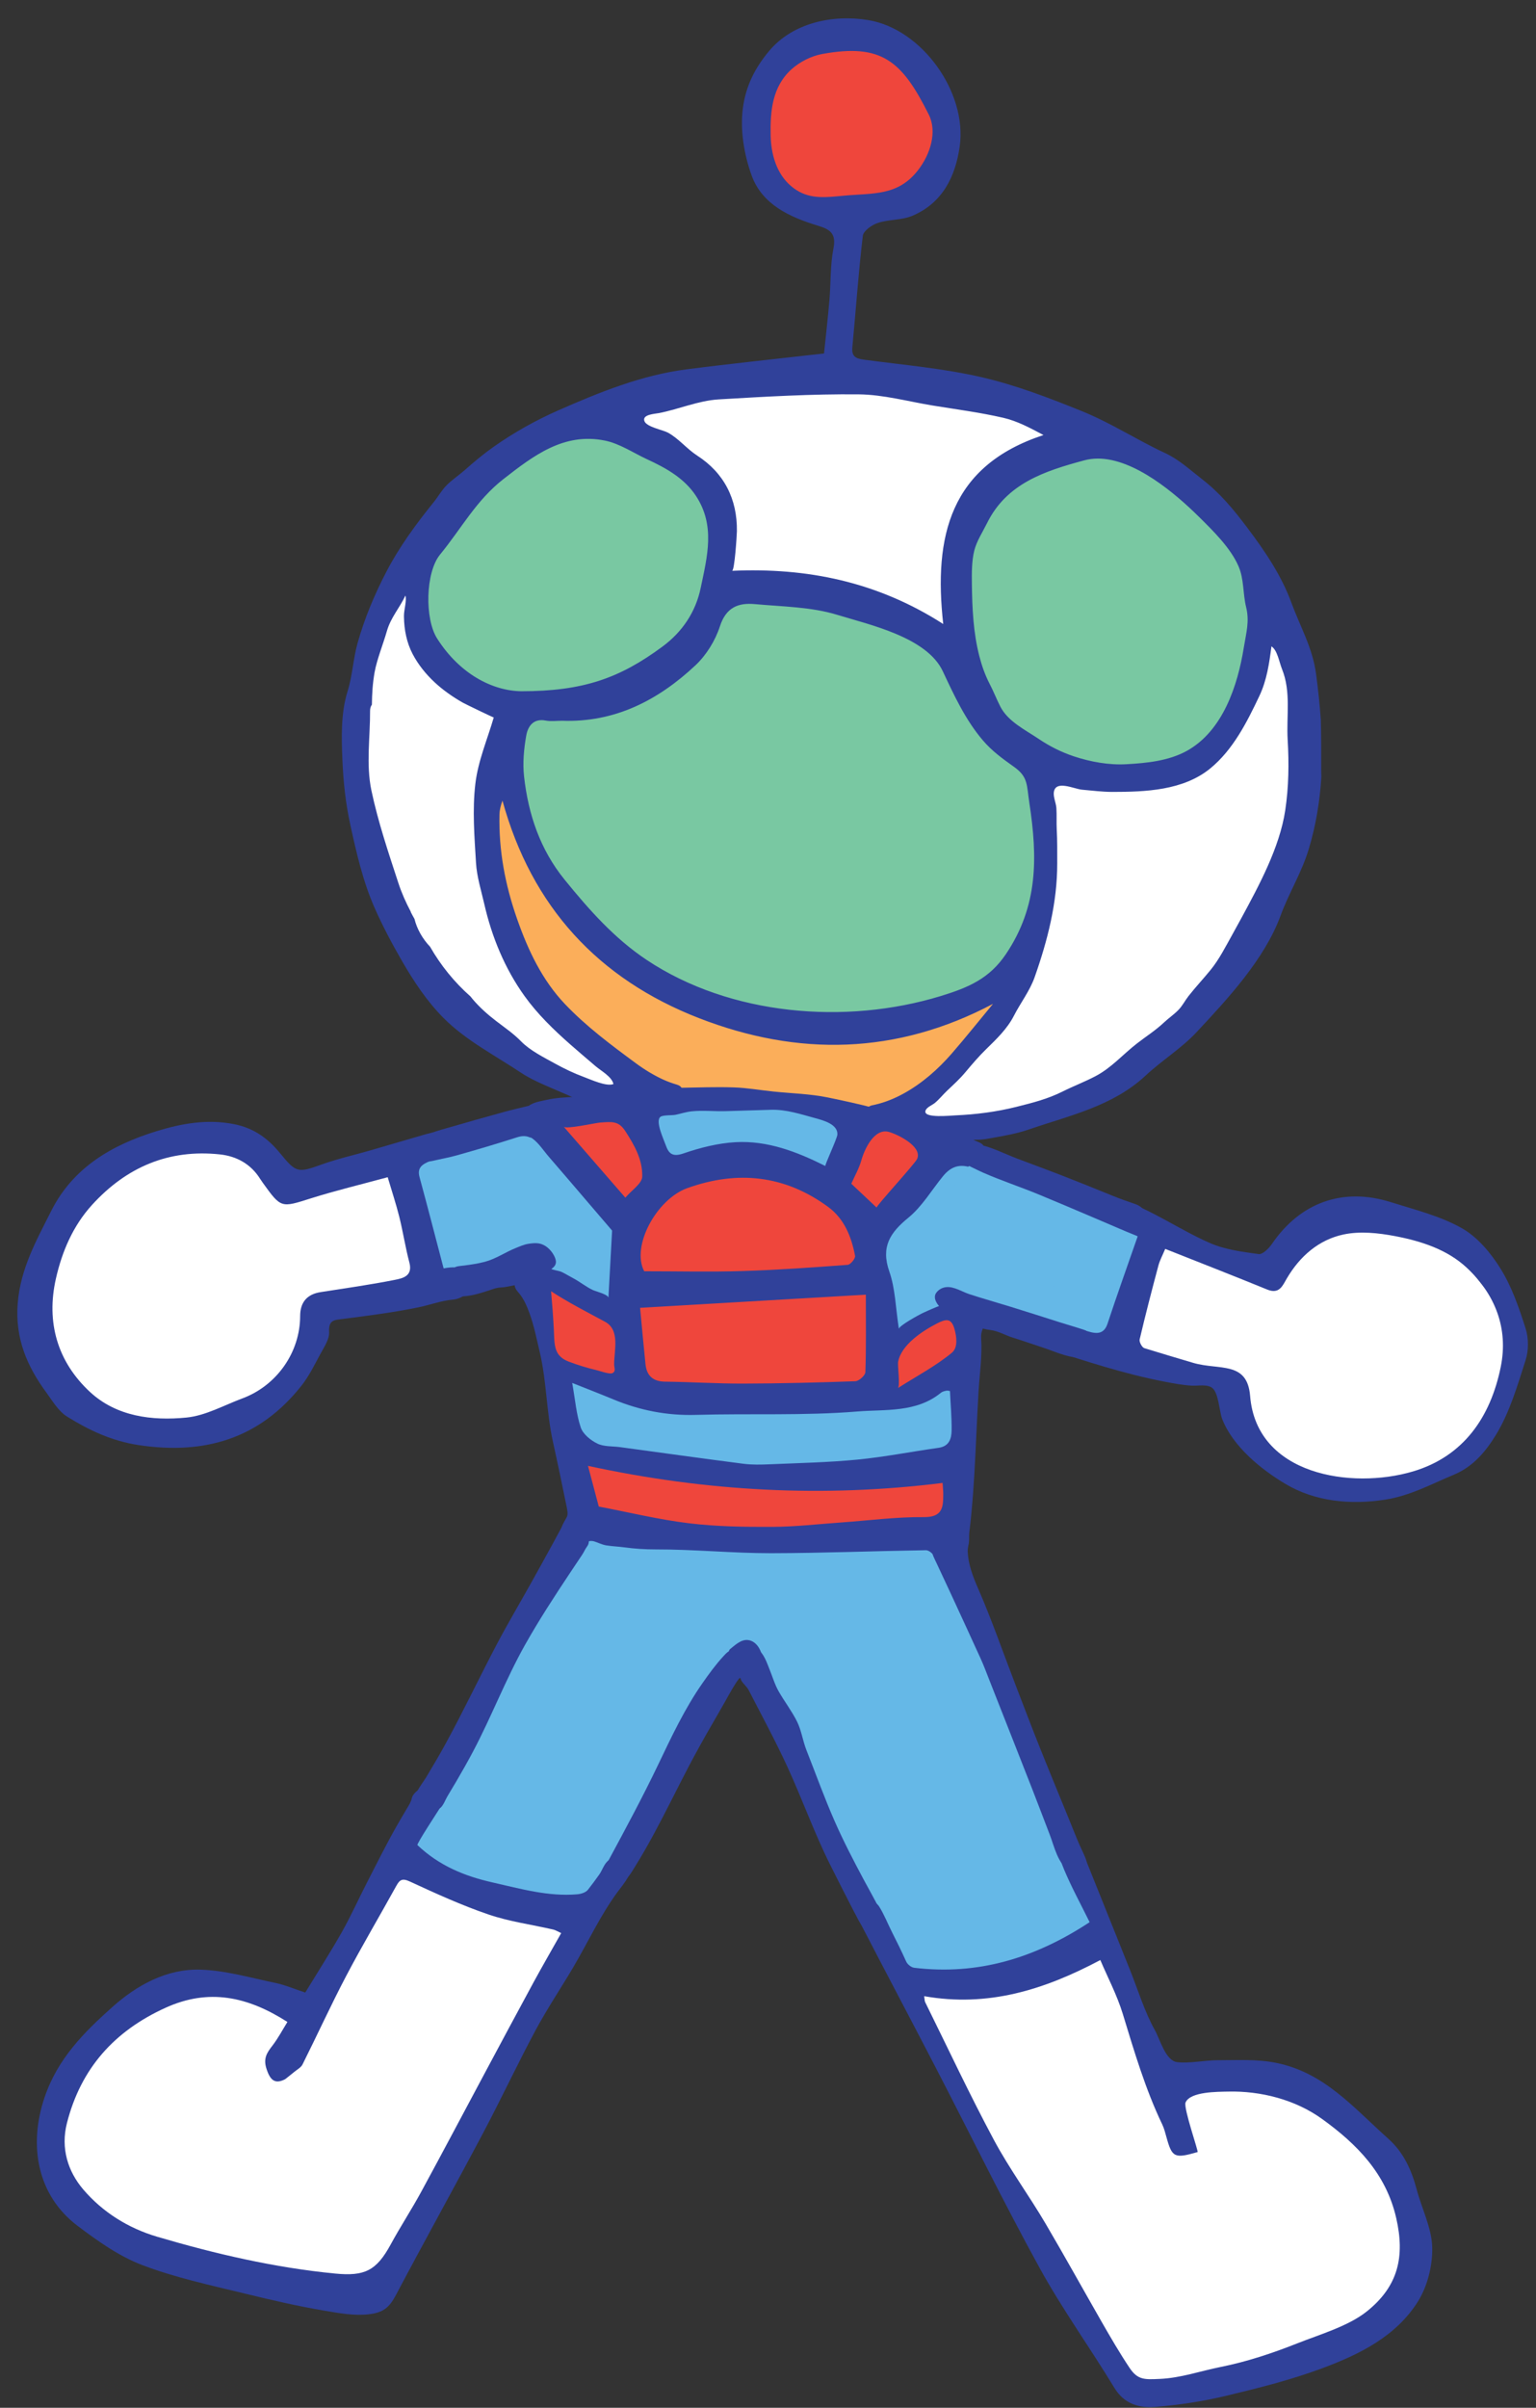
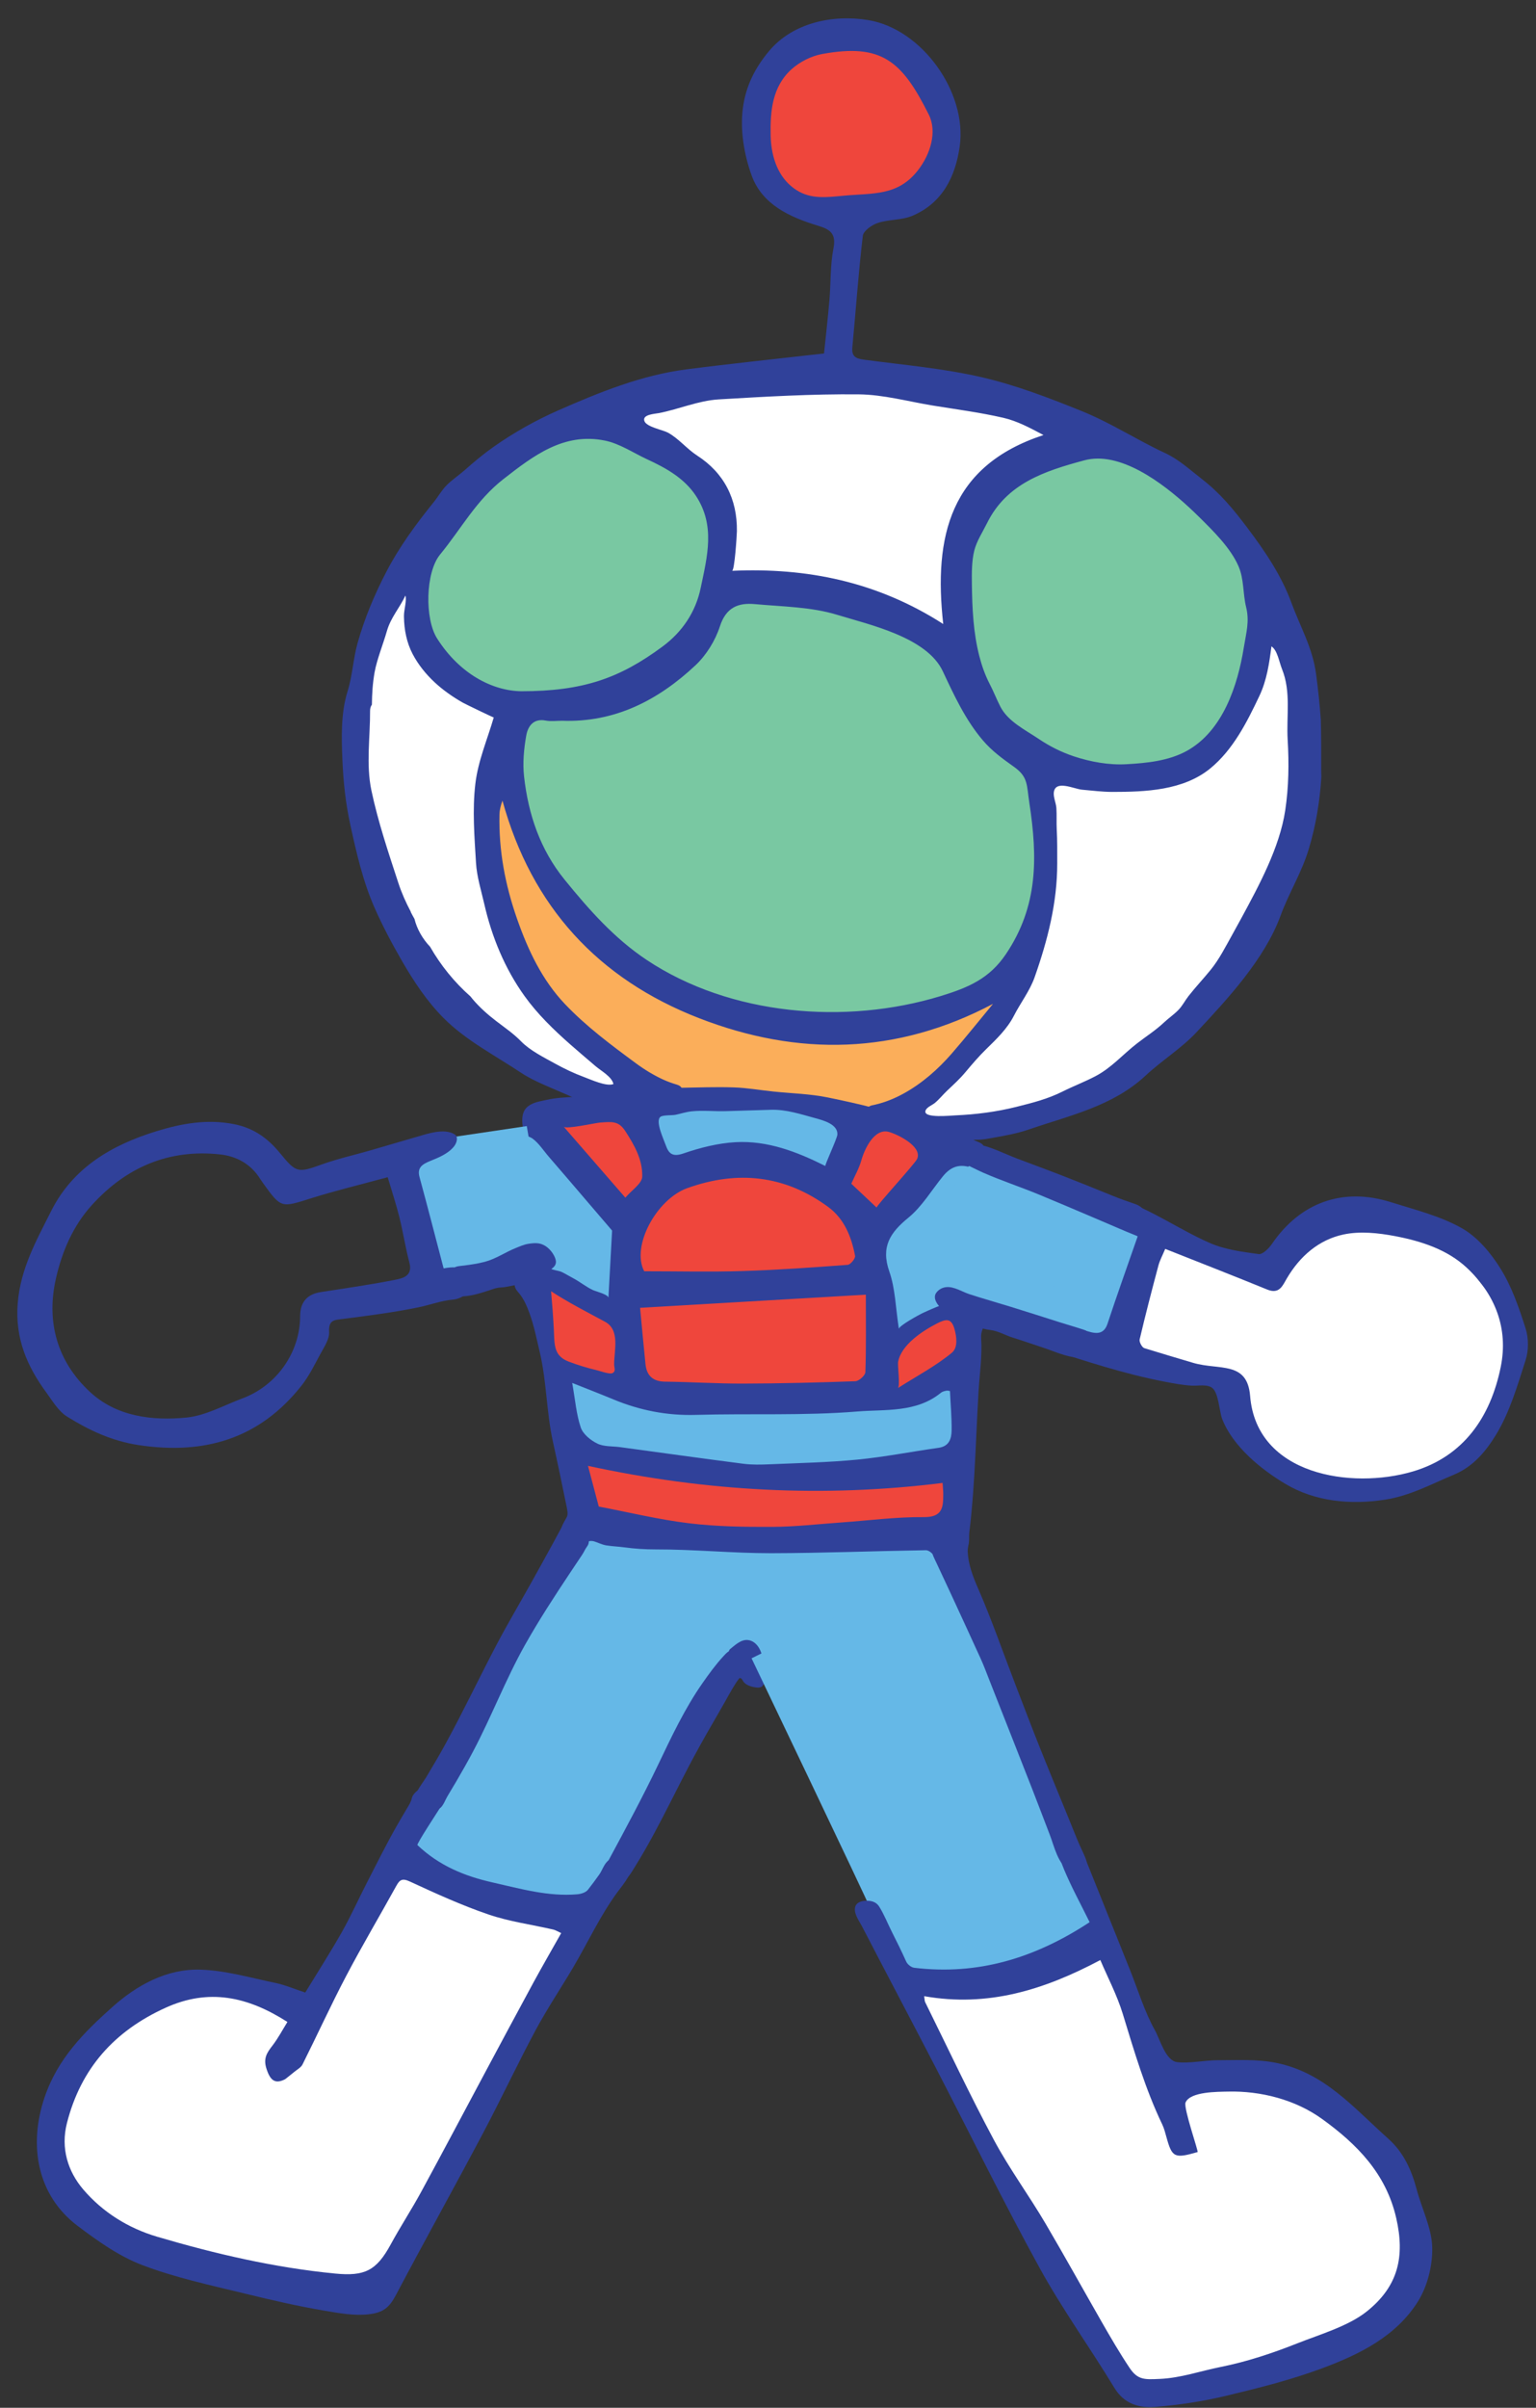
<svg xmlns="http://www.w3.org/2000/svg" version="1.1" width="120" height="188" viewBox="-1 -1 120 188">
  <rect x="-1" y="-1" width="120" height="188" fill="#333333" stroke="none" />
  <g id="space" transform="matrix(1, 0, 0, 1, -42, -4)">
    <g id="jez-f">
      <g id="jez-puppet-back">
        <g id="Group">
          <path id="Shape" fill="#FFFFFF" stroke="none" stroke-width="1" d="M 45.349 86.520 L 38.766 85.917 L 32.387 84.787 L 23.072 84.787 L 18.730 83.915 L 14.725 81.575 L 7.474 74.459 L 5.334 71.553 L 1.803 60.830 L 1.803 52.813 L 3.907 45.798 L 8.216 39.685 L 13.422 34.574 L 19.850 31.367 L 29.833 28.862 L 41.069 28.862 L 48.391 29.463 L 57.897 32.244 L 66.412 36.678 L 71.020 41.689 L 74.225 48.404 L 75.828 54.517 L 75.327 63.335 L 72.021 71.252 L 68.015 77.366 L 61.116 82.977 L 53.991 86.520 L 47.667 86.956 L 45.349 86.520 " transform="matrix(1, 0, 0, 1, 67.2, 4)" />
          <path id="Shape" fill="#FBAE5A" stroke="none" stroke-width="1" d="M 45.151 85.377 L 41.695 86.630 L 34.107 84.781 L 26.569 84.855 L 17.580 78.242 C 17.580 78.242 12.493 71.854 12.970 71.403 C 13.448 70.952 11.720 59.828 11.945 59.678 C 12.170 59.527 20.735 58.625 21.261 58.701 C 21.787 58.776 49.959 60.580 49.959 60.580 L 55.218 64.713 L 52.642 76.363 L 49.057 82.000 L 45.151 85.377 Z " transform="matrix(1, 0, 0, 1, 67.2, 4)" />
          <path id="Shape" fill="#79C8A2" stroke="none" stroke-width="1" d="M 28.172 35.476 L 21.186 32.244 L 16.603 32.244 C 16.603 32.244 9.541 38.783 9.316 38.858 C 9.090 38.933 6.098 45.021 6.098 45.021 C 6.098 45.021 6.912 49.005 6.912 49.230 C 6.912 49.456 13.955 54.191 13.955 54.191 L 13.523 59.152 L 17.191 68.471 L 26.219 76.514 L 39.516 79.595 L 49.057 77.340 L 54.842 72.663 L 55.218 59.678 L 63.411 59.377 L 69.642 55.920 L 72.872 47.652 L 71.520 41.865 L 64.458 35.326 L 58.598 33.447 L 53.415 35.701 L 50.259 38.482 L 48.757 41.338 L 48.269 44.298 L 48.269 46.299 L 48.269 47.877 L 48.269 49.756 L 46.128 48.103 L 41.470 45.998 L 37.263 44.946 L 33.206 44.721 L 29.675 44.645 C 29.675 44.645 30.652 41.038 30.652 40.812 C 30.652 40.587 28.172 35.476 28.172 35.476 Z " transform="matrix(1, 0, 0, 1, 67.2, 4)" />
          <path id="Shape" fill="#EF463C" stroke="none" stroke-width="1" d="M 45.001 3.833 L 39.485 1.729 L 35.535 2.781 C 35.535 2.781 33.131 6.764 33.206 7.215 C 33.281 7.666 34.258 13.379 34.258 13.379 L 37.488 15.258 L 43.047 14.581 L 47.104 12.552 L 47.480 8.117 L 45.001 3.833 Z " transform="matrix(1, 0, 0, 1, 67.2, 4)" />
          <path id="Shape" fill="#30419A" stroke="none" stroke-width="1" d="M 23.487 82.025 C 21.546 80.595 19.580 79.129 17.929 77.389 C 16.167 75.532 15.067 73.233 14.194 70.741 C 13.255 68.056 12.762 65.405 12.821 62.607 C 12.829 62.245 12.918 61.884 13.056 61.514 C 15.332 69.792 20.543 75.442 28.417 78.499 C 36.154 81.503 43.856 81.361 51.379 77.380 C 50.303 78.679 49.251 79.999 48.145 81.272 C 47.081 82.494 45.833 83.591 44.410 84.375 C 43.706 84.763 42.955 85.072 42.170 85.252 C 41.838 85.327 41.492 85.341 41.676 85.778 C 41.787 86.042 42.069 86.169 42.296 86.315 C 42.589 86.505 42.759 86.686 43.085 86.791 C 43.434 86.905 43.763 87.057 44.123 87.146 C 45.261 87.426 46.424 87.998 47.598 88.111 C 47.965 88.146 48.336 88.171 48.706 88.165 C 49.191 88.156 49.655 87.979 50.140 87.990 C 50.576 88.001 51.028 87.901 51.474 87.821 C 52.389 87.659 53.308 87.490 54.189 87.186 C 57.364 86.093 60.724 85.387 63.312 82.972 C 64.576 81.792 66.090 80.865 67.264 79.610 C 69.717 76.990 72.601 73.887 73.846 70.491 C 74.495 68.717 75.493 67.137 76.044 65.306 C 76.598 63.465 76.920 61.557 77.031 59.639 C 77.022 59.428 77.017 59.222 77.018 59.024 C 77.025 57.743 77.021 56.464 76.987 55.185 C 76.904 53.998 76.778 52.813 76.616 51.608 C 76.338 49.556 75.377 47.937 74.685 46.046 C 73.910 43.929 72.618 42.027 71.270 40.237 C 70.157 38.760 69.144 37.523 67.676 36.386 C 66.727 35.651 65.914 34.883 64.821 34.374 C 62.625 33.354 60.602 32.025 58.341 31.110 C 55.786 30.077 53.182 29.075 50.508 28.457 C 47.498 27.761 44.388 27.496 41.316 27.086 C 40.675 27.000 40.319 26.856 40.390 26.109 C 40.666 23.210 40.864 20.302 41.208 17.411 C 41.255 17.024 41.916 16.558 42.383 16.405 C 43.251 16.122 44.253 16.199 45.082 15.848 C 47.425 14.854 48.438 12.804 48.776 10.441 C 49.378 6.214 45.832 1.261 41.630 0.568 C 38.850 0.109 35.716 0.785 33.878 2.991 C 32.786 4.301 32.061 5.714 31.835 7.457 C 31.614 9.158 31.929 11.069 32.522 12.702 C 33.348 14.980 35.504 15.956 37.707 16.624 C 38.638 16.907 39.143 17.227 38.915 18.387 C 38.656 19.713 38.713 21.099 38.597 22.456 C 38.469 23.926 38.301 25.392 38.177 26.598 C 34.508 27.018 30.967 27.383 27.438 27.838 C 23.913 28.293 20.639 29.624 17.421 31.038 C 15.649 31.818 13.924 32.785 12.343 33.902 C 11.562 34.453 10.829 35.068 10.113 35.701 C 9.646 36.113 9.109 36.464 8.673 36.908 C 8.297 37.290 8.030 37.778 7.687 38.203 C 6.311 39.906 5.003 41.684 3.990 43.631 C 3.061 45.413 2.277 47.279 1.734 49.216 C 1.391 50.439 1.336 51.762 0.959 52.959 C 0.424 54.659 0.476 56.562 0.550 58.324 C 0.624 60.077 0.796 61.696 1.173 63.422 C 1.655 65.633 2.164 67.855 3.086 69.933 C 3.708 71.335 4.436 72.703 5.200 74.025 C 6.123 75.622 7.142 77.167 8.457 78.491 C 10.168 80.213 12.441 81.389 14.493 82.751 C 15.064 83.130 15.682 83.428 16.307 83.705 C 16.631 83.849 16.957 83.986 17.283 84.127 C 17.512 84.226 17.750 84.333 17.979 84.426 C 18.823 84.768 19.580 85.315 20.474 85.568 C 21.177 85.767 21.984 85.709 22.706 85.709 C 23.470 85.709 24.402 85.835 25.133 85.567 C 25.466 85.445 25.792 85.254 26.119 85.129 C 26.303 85.058 26.416 84.979 26.570 84.856 C 26.798 84.675 26.994 84.575 27.065 84.279 C 27.146 83.938 26.977 83.778 26.682 83.689 C 26.312 83.578 25.950 83.450 25.593 83.285 C 24.849 82.940 24.146 82.511 23.487 82.025 Z M 47.295 76.772 C 39.866 79.041 30.845 78.300 24.307 73.941 C 21.791 72.264 19.807 70.020 17.912 67.687 C 15.996 65.331 15.075 62.589 14.743 59.639 C 14.625 58.587 14.726 57.484 14.912 56.436 C 15.037 55.731 15.451 55.071 16.436 55.262 C 16.846 55.342 17.286 55.276 17.712 55.276 C 21.842 55.426 25.221 53.674 28.126 50.954 C 28.981 50.153 29.682 49.019 30.043 47.904 C 30.523 46.417 31.484 46.051 32.775 46.170 C 34.933 46.368 37.170 46.381 39.210 47.006 C 41.772 47.791 46.212 48.758 47.456 51.412 C 48.336 53.288 49.226 55.213 50.582 56.802 C 51.303 57.648 52.125 58.239 53.022 58.877 C 54.133 59.667 54.004 60.288 54.216 61.677 C 54.867 65.948 54.910 69.753 52.388 73.496 C 51.112 75.390 49.499 76.098 47.295 76.772 Z M 72.193 53.331 C 72.769 52.116 72.965 50.770 73.132 49.466 C 73.599 49.769 73.732 50.682 73.956 51.237 C 74.679 53.029 74.289 54.911 74.399 56.773 C 74.508 58.600 74.484 60.440 74.209 62.271 C 73.771 65.180 72.151 68.155 70.771 70.706 C 70.540 71.134 70.306 71.560 70.068 71.985 C 69.551 72.908 69.054 73.899 68.385 74.722 C 67.819 75.419 67.200 76.074 66.650 76.777 C 66.371 77.135 66.179 77.535 65.856 77.865 C 65.510 78.218 65.097 78.496 64.737 78.834 C 64.063 79.468 63.349 79.912 62.625 80.474 C 61.509 81.341 60.641 82.367 59.390 83.025 C 58.559 83.462 57.674 83.798 56.830 84.219 C 55.642 84.813 54.490 85.101 53.211 85.422 C 51.633 85.817 50.047 86.018 48.426 86.089 C 48.012 86.108 46.076 86.307 46.093 85.798 C 46.104 85.484 46.626 85.292 46.827 85.126 C 47.173 84.840 47.454 84.484 47.778 84.175 C 48.313 83.665 48.758 83.271 49.229 82.709 C 49.746 82.092 50.276 81.471 50.853 80.910 C 51.657 80.127 52.495 79.319 53.008 78.316 C 53.524 77.307 54.254 76.369 54.632 75.296 C 55.644 72.427 56.400 69.483 56.395 66.424 C 56.393 65.535 56.407 64.649 56.358 63.762 C 56.328 63.205 56.368 62.647 56.330 62.091 C 56.304 61.718 56.095 61.258 56.127 60.898 C 56.220 59.851 57.715 60.607 58.330 60.659 C 59.124 60.726 59.896 60.832 60.700 60.832 C 63.289 60.832 66.241 60.723 68.349 59.002 C 70.136 57.542 71.224 55.377 72.193 53.331 Z M 58.511 34.943 C 58.856 34.850 59.210 34.807 59.568 34.806 C 62.446 34.804 65.647 37.556 67.469 39.354 C 68.564 40.436 69.935 41.774 70.557 43.208 C 70.998 44.225 70.892 45.348 71.152 46.398 C 71.431 47.529 71.158 48.404 70.974 49.551 C 70.497 52.520 69.340 56.074 66.512 57.633 C 65.089 58.416 63.389 58.580 61.804 58.670 C 60.445 58.749 58.987 58.487 57.683 58.051 C 56.714 57.728 55.795 57.266 54.950 56.695 C 53.914 55.995 52.556 55.342 51.957 54.181 C 51.657 53.597 51.429 52.999 51.118 52.401 C 50.762 51.715 50.503 50.982 50.311 50.235 C 49.837 48.398 49.752 46.485 49.728 44.597 C 49.717 43.759 49.711 42.792 49.919 41.976 C 50.107 41.236 50.580 40.521 50.917 39.839 C 52.445 36.748 55.402 35.780 58.511 34.943 Z M 35.607 13.534 C 34.460 12.564 34.039 11.037 34.007 9.584 C 33.965 7.690 34.124 5.755 35.658 4.390 C 36.298 3.821 37.190 3.370 38.030 3.217 C 42.687 2.369 44.264 3.757 46.360 7.945 C 47.030 9.283 46.497 11.043 45.508 12.305 C 43.933 14.318 42.013 14.066 39.721 14.280 C 39.570 14.294 39.421 14.308 39.275 14.322 C 37.930 14.448 36.752 14.502 35.607 13.534 Z M 25.292 31.253 C 26.859 30.944 28.355 30.280 29.963 30.184 C 33.603 29.968 37.251 29.754 40.894 29.791 C 42.820 29.811 44.741 30.348 46.664 30.663 C 48.509 30.964 50.370 31.203 52.189 31.623 C 53.270 31.872 54.283 32.415 55.322 32.968 C 48.023 35.362 46.727 40.874 47.489 47.722 C 42.330 44.412 36.834 43.308 30.993 43.569 C 31.192 43.560 31.366 40.766 31.370 40.479 C 31.406 37.961 30.364 35.925 28.271 34.575 C 27.445 34.042 26.829 33.239 25.970 32.775 C 25.574 32.561 24.326 32.343 24.148 31.887 C 23.939 31.354 24.988 31.313 25.292 31.253 Z M 8.182 42.296 C 9.854 40.264 10.992 38.072 13.142 36.398 C 15.477 34.581 17.849 32.753 21.049 33.399 C 22.220 33.635 23.284 34.367 24.356 34.861 C 25.830 35.540 27.278 36.344 28.188 37.744 C 29.686 40.050 29.064 42.414 28.538 44.922 C 28.151 46.768 27.122 48.327 25.560 49.482 C 22.209 51.964 19.341 52.972 14.520 52.972 C 12.280 52.941 9.712 51.632 7.942 48.841 C 6.974 47.312 7.034 43.692 8.182 42.296 Z M 19.411 83.089 C 18.636 82.802 17.887 82.445 17.164 82.045 C 16.289 81.561 15.219 81.033 14.515 80.314 C 13.894 79.681 13.276 79.272 12.567 78.726 C 11.904 78.218 11.274 77.662 10.734 77.023 C 10.672 76.948 10.613 76.873 10.551 76.797 C 9.294 75.691 8.226 74.365 7.400 72.922 C 6.811 72.304 6.370 71.528 6.181 70.749 C 6.087 70.581 5.992 70.414 5.904 70.239 C 5.894 70.217 5.893 70.194 5.884 70.171 C 5.507 69.462 5.177 68.722 4.920 67.938 C 4.139 65.550 3.338 63.184 2.817 60.723 C 2.387 58.691 2.724 56.547 2.712 54.492 C 2.711 54.300 2.766 54.143 2.854 54.021 C 2.862 53.175 2.916 52.333 3.063 51.503 C 3.158 50.967 3.333 50.414 3.501 49.897 C 3.682 49.340 3.869 48.820 4.029 48.263 C 4.333 47.207 5.021 46.467 5.473 45.502 C 5.591 45.862 5.358 46.635 5.359 47.066 C 5.359 47.103 5.359 47.140 5.360 47.177 C 5.376 48.170 5.568 49.173 6.039 50.070 C 6.474 50.898 7.071 51.636 7.754 52.273 C 8.412 52.886 9.155 53.403 9.933 53.850 C 10.134 53.965 12.367 55.042 12.374 55.019 C 11.890 56.689 11.147 58.411 10.937 60.196 C 10.697 62.228 10.864 64.320 10.988 66.378 C 11.053 67.455 11.390 68.517 11.633 69.579 C 12.218 72.147 13.235 74.619 14.774 76.764 C 15.790 78.181 17.049 79.399 18.353 80.548 C 19.005 81.123 19.671 81.683 20.332 82.249 C 20.749 82.606 21.606 83.070 21.725 83.643 C 21.178 83.860 19.957 83.291 19.411 83.089 Z " transform="matrix(1, 0, 0, 1, 67.2, 4)" />
        </g>
        <g id="Group">
          <path id="Shape" fill="#65B8E7" stroke="none" stroke-width="1" d="M 6.026 2.330 L 2.254 3.052 C 2.254 3.052 0.488 4.454 0.413 4.745 C 0.339 5.036 0.558 7.140 0.407 7.441 C 0.257 7.742 1.377 13.893 1.377 13.893 C 1.377 13.893 1.879 15.246 1.879 15.778 C 1.879 16.310 4.133 27.734 4.133 27.734 C 4.460 29.032 4.788 30.329 5.116 31.628 C 5.860 34.573 4.842 37.537 6.244 40.342 C 7.155 42.163 9.474 43.900 11.453 44.399 C 13.278 44.859 15.170 44.927 17.040 44.792 C 18.772 44.668 20.406 45.457 22.180 45.551 C 23.772 45.636 24.864 45.129 26.331 44.630 C 27.365 44.280 28.431 44.009 29.382 43.451 C 30.400 42.855 31.213 41.959 32.113 41.208 C 33.024 40.446 34.009 39.500 34.393 38.340 C 34.705 37.399 34.237 36.832 34.130 35.927 C 33.987 34.716 34.580 33.434 34.713 32.232 C 34.871 30.807 34.839 29.369 34.940 27.941 C 35.094 25.778 35.241 23.616 35.384 21.453 L 35.835 18.114 C 35.835 18.114 37.070 13.078 36.995 12.777 C 36.920 12.477 36.023 5.449 36.023 5.449 L 31.027 3.382 L 27.121 2.329 L 19.748 1.207 L 13.147 1.207 L 6.026 2.330 Z " transform="matrix(1, 0, 0, 1, 81.05, 87.55)" />
          <path id="Shape" fill="#EF463C" stroke="none" stroke-width="1" d="M 9.842 1.798 L 2.780 2.706 C 2.780 2.706 7.963 10.372 8.189 10.372 C 8.414 10.372 8.414 16.581 8.414 16.671 C 8.414 16.761 8.489 18.114 8.489 18.114 L 2.028 14.957 L 3.368 22.967 L 9.842 24.427 C 9.842 24.427 20.134 24.352 20.434 24.427 C 20.735 24.502 29.374 24.803 29.374 24.803 C 29.374 24.803 31.628 24.051 31.854 24.051 C 32.079 24.051 35.760 22.172 35.760 22.172 L 34.860 17.088 L 31.929 18.702 L 29.825 19.542 L 28.097 12.519 L 34.445 4.745 L 27.120 2.555 L 25.317 7.366 L 23.890 7.516 L 18.894 5.712 C 18.894 5.712 15.475 5.637 15.251 5.712 C 15.026 5.787 11.945 6.539 11.945 6.539 L 9.842 1.798 Z " transform="matrix(1, 0, 0, 1, 81.05, 87.55)" />
          <path id="Shape" fill="#EF463C" stroke="none" stroke-width="1" d="M 34.445 29.689 L 19.748 30.666 L 4.326 28.504 C 4.326 28.504 5.408 34.123 5.634 34.348 C 5.859 34.574 21.936 35.777 22.988 35.852 C 24.040 35.927 34.567 34.900 34.567 34.900 L 34.445 29.689 Z " transform="matrix(1, 0, 0, 1, 81.05, 87.55)" />
          <path id="Shape" fill="#30419A" stroke="none" stroke-width="1" d="M 18.408 43.507 C 17.838 43.430 17.364 43.917 16.959 44.234 C 16.542 44.562 16.248 44.829 16.070 45.354 C 15.955 45.693 15.998 46.165 16.254 46.457 C 16.476 46.712 16.871 46.703 17.173 46.639 C 17.346 46.603 17.548 46.442 17.726 46.464 C 17.945 46.490 17.949 46.665 18.068 46.801 C 18.298 47.061 18.693 47.165 19.027 47.209 C 19.446 47.264 19.579 47.106 19.715 46.715 C 19.960 46.010 19.619 45.402 19.481 44.724 C 19.374 44.201 19.005 43.589 18.408 43.507 Z " transform="matrix(1, 0, 0, 1, 81.05, 87.55)" />
          <path id="Shape" fill="#30419A" stroke="none" stroke-width="1" d="M 32.025 17.977 C 31.828 18.066 30.139 18.981 30.176 19.215 C 29.921 17.577 29.899 16.075 29.428 14.730 C 28.754 12.798 29.489 11.694 30.921 10.524 C 31.988 9.651 32.729 8.380 33.619 7.289 C 34.189 6.589 34.806 6.360 35.572 6.543 C 35.680 6.568 36.361 5.667 36.448 5.570 C 36.609 5.391 36.919 5.131 36.758 4.871 C 36.622 4.653 36.131 4.550 35.918 4.399 C 35.628 4.193 35.357 4.166 35.027 4.060 C 33.860 3.686 32.707 3.269 31.526 2.941 C 30.438 2.638 29.381 2.261 28.284 1.975 C 27.086 1.662 25.850 1.391 24.638 1.143 C 23.240 0.856 21.809 0.824 20.392 0.679 C 19.361 0.573 18.324 0.389 17.288 0.354 C 15.906 0.307 14.504 0.361 13.122 0.384 C 11.715 0.406 10.307 0.474 8.913 0.670 C 7.575 0.859 6.205 1.041 4.854 1.096 C 4.116 1.126 3.365 1.165 2.642 1.330 C 2.143 1.444 1.631 1.506 1.212 1.825 C 0.727 2.193 0.707 2.812 0.784 3.376 C 0.813 3.593 0.856 3.840 1.000 4.014 C 1.150 4.194 1.373 4.218 1.555 4.350 C 2.045 4.706 2.442 5.327 2.839 5.783 C 3.846 6.941 4.839 8.114 5.839 9.278 C 6.451 9.991 7.061 10.705 7.770 11.533 C 7.688 13.052 7.593 14.793 7.483 16.787 C 7.497 16.530 6.481 16.275 6.281 16.183 C 5.732 15.930 5.250 15.523 4.713 15.244 C 4.428 15.096 4.157 14.923 3.868 14.783 C 3.592 14.649 3.211 14.641 2.965 14.505 C 2.672 14.344 2.521 14.041 2.170 13.923 C 1.839 13.811 1.484 13.833 1.160 13.959 C 0.701 14.138 0.317 14.478 0.195 14.976 C 0.129 15.244 0.117 15.552 0.159 15.824 C 0.204 16.118 0.352 16.239 0.530 16.460 C 0.881 16.894 1.109 17.425 1.301 17.945 C 1.666 18.935 1.868 19.967 2.111 20.990 C 2.661 23.308 2.636 25.704 3.147 28.019 C 3.523 29.718 3.877 31.422 4.225 33.128 C 4.276 33.379 4.337 33.700 4.231 33.902 C 4.009 34.321 3.780 34.609 3.757 35.116 C 3.735 35.594 3.940 36.022 4.410 36.193 C 5.167 36.470 5.647 35.591 6.359 35.799 C 6.687 35.896 6.965 36.057 7.312 36.113 C 7.788 36.190 8.271 36.204 8.748 36.269 C 9.538 36.375 10.357 36.430 11.152 36.428 C 14.156 36.421 17.153 36.724 20.174 36.724 C 24.204 36.716 28.234 36.555 32.265 36.491 C 32.611 36.485 32.844 36.861 33.098 37.046 C 33.420 37.282 33.770 37.372 34.160 37.254 C 34.600 37.120 35.319 36.673 35.541 36.247 C 35.720 35.904 35.633 35.451 35.680 35.082 C 35.744 34.573 35.797 34.062 35.845 33.551 C 35.942 32.526 36.015 31.500 36.075 30.473 C 36.196 28.414 36.267 26.354 36.388 24.297 C 36.395 24.194 36.401 24.091 36.407 23.988 C 36.490 22.643 36.697 21.262 36.601 19.917 C 36.562 19.371 36.829 19.063 36.962 18.559 C 37.103 18.030 36.800 17.546 36.331 17.316 C 35.693 17.002 34.788 17.046 34.112 17.188 C 33.413 17.333 32.681 17.679 32.025 17.977 Z M 27.243 6.045 C 27.479 5.201 28.250 3.497 29.410 3.834 C 30.150 4.050 31.894 4.933 31.636 5.841 C 31.626 5.873 31.616 5.905 31.601 5.936 C 31.429 6.325 28.351 9.658 28.438 9.740 C 27.762 9.103 27.097 8.476 26.458 7.874 C 26.719 7.280 27.064 6.686 27.243 6.045 Z M 27.594 16.537 C 27.594 18.697 27.624 20.643 27.558 22.586 C 27.549 22.842 27.057 23.285 26.776 23.296 C 23.856 23.402 20.932 23.472 18.009 23.480 C 15.975 23.485 13.940 23.355 11.905 23.329 C 10.955 23.316 10.472 22.864 10.378 21.957 C 10.229 20.513 10.099 19.065 9.956 17.565 C 15.835 17.222 21.616 16.885 27.594 16.537 Z M 13.646 8.218 C 17.569 6.812 21.266 7.201 24.652 9.688 C 25.913 10.615 26.470 12.020 26.753 13.509 C 26.791 13.709 26.396 14.192 26.176 14.208 C 23.443 14.412 20.706 14.609 17.967 14.693 C 15.448 14.771 12.924 14.710 10.278 14.710 C 9.245 12.742 11.251 9.076 13.646 8.218 Z M 11.557 2.645 C 11.762 2.502 12.461 2.549 12.730 2.492 C 13.144 2.404 13.552 2.269 13.973 2.224 C 14.862 2.129 15.771 2.237 16.663 2.208 C 17.844 2.169 19.032 2.132 20.211 2.101 C 21.376 2.070 22.525 2.451 23.634 2.753 C 24.280 2.929 25.411 3.231 25.370 4.034 C 25.355 4.343 24.358 6.454 24.432 6.491 C 22.202 5.375 19.913 4.493 17.418 4.631 C 16.042 4.707 14.647 5.062 13.336 5.513 C 12.485 5.805 12.190 5.518 11.959 4.859 C 11.800 4.404 11.110 2.957 11.557 2.645 Z M 3.989 3.422 C 4.180 3.642 6.452 3.127 6.830 3.100 C 7.746 3.036 8.273 2.950 8.802 3.766 C 9.504 4.850 10.162 5.992 10.124 7.322 C 10.108 7.858 9.310 8.371 8.805 8.963 C 7.273 7.200 5.722 5.416 3.989 3.422 Z M 3.217 19.234 C 3.164 18.242 3.092 17.258 3.003 16.271 C 4.330 17.137 5.817 17.897 7.220 18.654 C 8.409 19.295 7.929 20.896 7.929 21.971 C 7.929 22.250 8.091 22.521 7.791 22.667 C 7.574 22.774 6.801 22.488 6.562 22.433 C 5.822 22.260 5.093 22.034 4.381 21.765 C 3.167 21.308 3.277 20.372 3.217 19.234 Z M 32.129 33.905 C 29.991 33.884 27.851 34.169 25.712 34.320 C 23.909 34.446 22.106 34.659 20.303 34.667 C 18.126 34.677 15.932 34.647 13.776 34.386 C 11.423 34.102 9.105 33.534 6.730 33.083 C 6.480 32.144 6.237 31.228 5.886 29.904 C 15.164 31.913 24.290 32.395 33.589 31.237 C 33.615 31.647 33.643 31.875 33.642 32.103 C 33.640 33.118 33.602 33.920 32.129 33.905 Z M 33.276 28.495 C 31.161 28.792 29.058 29.210 26.935 29.416 C 24.657 29.637 22.361 29.682 20.071 29.782 C 19.399 29.811 18.714 29.827 18.049 29.743 C 14.830 29.329 11.615 28.879 8.399 28.443 C 7.799 28.361 7.133 28.417 6.617 28.165 C 6.092 27.909 5.496 27.426 5.322 26.909 C 4.973 25.878 4.890 24.756 4.654 23.429 C 5.784 23.879 6.827 24.282 7.859 24.710 C 9.930 25.571 12.060 25.990 14.324 25.924 C 18.527 25.802 22.749 26.001 26.929 25.659 C 29.110 25.480 31.536 25.769 33.463 24.194 C 33.575 24.103 33.743 24.063 33.890 24.035 C 33.993 24.015 34.107 24.056 34.166 24.063 C 34.215 25.107 34.307 26.119 34.295 27.130 C 34.288 27.776 34.109 28.378 33.276 28.495 Z M 34.514 19.203 C 34.670 19.751 34.823 20.652 34.317 21.070 C 33.080 22.094 31.629 22.860 30.091 23.833 C 30.296 23.703 30.060 22.068 30.117 21.773 C 30.375 20.433 32.036 19.359 33.159 18.782 C 33.854 18.425 34.273 18.359 34.514 19.203 Z " transform="matrix(1, 0, 0, 1, 81.05, 87.55)" />
        </g>
        <g id="Group">
          <path id="Shape" fill="#65B8E7" stroke="none" stroke-width="1" d="M 10.104 2.175 L 3.981 3.082 C 3.981 3.082 1.448 4.155 1.400 4.483 C 1.352 4.810 0.525 5.938 0.525 6.539 C 0.525 7.140 1.953 12.098 1.953 12.098 C 1.953 12.098 1.727 14.644 2.854 14.575 C 3.981 14.506 4.456 14.356 5.458 14.205 C 6.461 14.055 9.147 12.928 9.147 12.928 L 11.795 12.098 L 10.104 2.175 Z " transform="matrix(1, 0, 0, 1, 72.05, 88.75)" />
          <path id="Shape" fill="#30419A" stroke="none" stroke-width="1" d="M 11.997 13.356 C 12.258 13.163 12.469 12.969 12.348 12.564 C 12.231 12.171 11.903 11.752 11.555 11.535 C 11.139 11.275 10.760 11.289 10.265 11.361 C 9.895 11.415 9.578 11.560 9.238 11.697 C 8.419 12.027 7.697 12.539 6.835 12.769 C 6.318 12.907 5.788 12.986 5.259 13.056 C 4.795 13.116 4.466 13.094 4.136 13.430 C 3.753 13.820 3.019 14.563 3.662 15.060 C 4.661 15.833 6.132 15.335 7.186 14.994 C 7.510 14.888 7.724 14.793 8.064 14.778 C 8.430 14.761 8.783 14.671 9.141 14.604 C 9.651 14.508 10.098 14.272 10.590 14.129 C 10.988 14.014 11.340 13.904 11.662 13.616 C 11.768 13.518 11.887 13.437 11.997 13.356 Z " transform="matrix(1, 0, 0, 1, 72.05, 88.75)" />
-           <path id="Shape" fill="#30419A" stroke="none" stroke-width="1" d="M 9.372 3.043 C 9.788 2.910 10.114 2.943 10.391 3.082 L 10.239 0.595 C 9.592 0.750 8.946 0.901 8.307 1.076 C 6.805 1.487 5.308 1.914 3.812 2.347 C 2.986 2.586 0.771 3.115 1.400 4.483 C 1.643 5.009 2.313 4.996 2.790 4.884 C 3.408 4.738 4.023 4.633 4.636 4.460 C 6.223 4.015 7.803 3.545 9.372 3.043 Z " transform="matrix(1, 0, 0, 1, 72.05, 88.75)" />
        </g>
        <g id="Group">
          <path id="Shape" fill="#65B8E7" stroke="none" stroke-width="1" d="M 32.455 13.266 C 32.417 13.153 30.088 3.142 30.088 3.142 L 32.980 3.306 L 35.891 3.142 C 35.891 3.142 37.600 4.208 37.676 4.509 C 37.751 4.810 37.915 7.365 37.946 7.703 C 37.977 8.041 37.167 9.695 37.167 9.695 L 34.186 11.625 L 32.455 13.266 Z " transform="matrix(1, 0, 0, 1, 42, 90.55)" />
-           <path id="Shape" fill="#FFFFFF" stroke="none" stroke-width="1" d="M 29.449 3.143 L 21.261 5.299 L 17.542 1.580 C 17.542 1.580 14.236 1.430 13.860 1.580 C 13.485 1.729 9.503 2.293 9.316 2.331 C 9.128 2.368 2.892 8.719 2.892 8.719 C 2.892 8.719 1.577 15.370 1.690 15.446 C 1.803 15.522 5.597 22.474 5.747 22.548 C 5.897 22.623 11.644 24.502 11.757 24.502 C 11.870 24.502 18.856 22.398 19.006 22.361 C 19.157 22.323 23.777 17.363 23.777 17.363 L 23.814 14.995 L 31.854 13.008 L 32.058 11.589 L 29.449 3.143 Z " transform="matrix(1, 0, 0, 1, 42, 90.55)" />
          <path id="Shape" fill="#30419A" stroke="none" stroke-width="1" d="M 33.658 11.486 C 33.025 9.076 32.417 6.709 31.774 4.350 C 31.576 3.628 31.978 3.355 32.608 3.100 C 33.270 2.833 33.997 2.542 34.462 1.973 C 34.686 1.698 34.831 1.213 34.512 1.016 C 33.709 0.518 32.375 0.976 31.568 1.212 C 30.339 1.572 29.110 1.931 27.880 2.287 C 26.633 2.647 25.360 2.929 24.142 3.369 C 22.266 4.045 22.138 4.029 20.878 2.489 C 19.941 1.344 18.848 0.533 17.283 0.223 C 15.166 -0.196 13.161 0.180 11.223 0.775 C 7.769 1.836 4.713 3.597 3.005 6.992 C 1.850 9.288 0.594 11.508 0.383 14.229 C 0.174 16.939 1.097 19.100 2.603 21.156 C 3.099 21.833 3.562 22.635 4.240 23.058 C 5.953 24.125 7.744 24.967 9.831 25.282 C 14.966 26.057 19.265 24.795 22.544 20.654 C 23.130 19.914 23.560 19.043 24.009 18.205 C 24.309 17.645 24.746 17.022 24.712 16.451 C 24.657 15.493 25.131 15.517 25.801 15.431 C 27.776 15.176 29.758 14.925 31.707 14.523 C 32.567 14.346 33.479 14.003 34.350 13.929 C 35.009 13.874 35.474 13.516 35.892 12.985 C 36.291 12.477 36.007 11.971 35.508 11.684 C 34.917 11.341 34.306 11.363 33.658 11.486 Z M 29.841 12.382 C 27.924 12.762 25.984 13.036 24.051 13.338 C 22.993 13.502 22.451 14.121 22.449 15.211 C 22.442 18.040 20.628 20.636 17.933 21.638 C 16.488 22.176 15.059 22.985 13.570 23.132 C 10.874 23.398 8.093 23.051 6.023 21.127 C 3.490 18.773 2.593 15.698 3.369 12.279 C 3.850 10.158 4.703 8.161 6.195 6.523 C 8.873 3.583 12.184 2.157 16.181 2.586 C 17.489 2.726 18.604 3.338 19.331 4.507 C 19.393 4.606 19.459 4.701 19.527 4.795 C 20.969 6.802 20.954 6.754 23.300 6.013 C 25.202 5.413 27.145 4.950 29.288 4.367 C 29.606 5.440 29.941 6.445 30.197 7.470 C 30.491 8.650 30.672 9.857 30.983 11.032 C 31.264 12.093 30.460 12.259 29.841 12.382 Z " transform="matrix(1, 0, 0, 1, 42, 90.55)" />
        </g>
        <g id="Group">
          <path id="Shape" fill="#65B8E7" stroke="none" stroke-width="1" d="M 13.748 5.599 L 8.001 3.194 L 4.132 1.991 C 4.132 1.991 2.554 2.893 2.366 3.006 C 2.178 3.119 2.066 4.284 1.991 4.397 C 1.915 4.509 1.765 7.629 1.690 8.042 C 1.615 8.455 1.390 11.161 1.390 11.161 L 3.306 12.926 L 6.123 14.130 C 6.123 14.130 10.894 15.784 11.044 15.859 C 11.194 15.934 12.713 16.090 13.043 16.031 C 13.373 15.971 15.326 14.844 15.326 14.844 L 16.754 9.470 L 16.754 7.395 L 13.748 5.599 Z " transform="matrix(1, 0, 0, 1, 113.5, 91.75)" />
          <path id="Shape" fill="#30419A" stroke="none" stroke-width="1" d="M 3.767 2.557 C 3.944 2.643 4.122 2.729 4.305 2.809 C 5.741 3.439 7.233 3.928 8.681 4.527 C 9.983 5.066 11.280 5.615 12.576 6.167 C 13.258 6.458 13.940 6.749 14.623 7.041 C 15.155 7.268 15.639 7.537 16.222 7.312 C 16.648 7.148 17.087 6.939 17.131 6.452 C 17.176 5.938 16.698 5.438 16.237 5.280 C 15.627 5.072 15.019 4.858 14.412 4.611 C 13.115 4.082 11.815 3.560 10.509 3.050 C 9.320 2.586 8.119 2.153 6.927 1.697 C 5.894 1.302 4.880 0.759 3.784 0.577 C 3.163 0.474 2.647 0.553 2.197 0.999 C 1.712 1.479 2.173 1.859 2.653 2.047 C 3.036 2.195 3.398 2.378 3.767 2.557 Z " transform="matrix(1, 0, 0, 1, 113.5, 91.75)" />
          <path id="Shape" fill="#30419A" stroke="none" stroke-width="1" d="M 6.413 13.269 C 5.352 12.940 4.279 12.642 3.224 12.296 C 2.677 12.116 2.055 11.703 1.460 11.746 C 1.148 11.768 0.868 11.910 0.670 12.156 C 0.291 12.625 0.808 13.225 1.176 13.553 C 1.335 13.696 1.542 13.803 1.720 13.922 C 2.042 14.139 2.339 14.338 2.710 14.461 C 3.445 14.704 4.105 15.003 4.881 15.099 C 5.490 15.175 6.013 15.496 6.597 15.682 C 7.438 15.947 8.272 16.238 9.111 16.515 C 10.048 16.825 11.149 17.374 12.160 17.215 C 12.300 17.193 12.437 17.153 12.564 17.088 C 13.029 16.850 13.159 16.558 13.043 16.031 C 12.951 15.613 12.604 15.221 12.206 15.087 C 11.585 14.879 10.941 14.701 10.313 14.500 C 9.015 14.085 7.715 13.673 6.413 13.269 Z " transform="matrix(1, 0, 0, 1, 113.5, 91.75)" />
        </g>
        <g id="Group">
          <path id="Shape" fill="#65B8E7" stroke="none" stroke-width="1" d="M 8.076 3.420 C 8.076 3.420 5.485 11.387 5.447 11.500 C 5.409 11.613 4.282 12.139 4.282 12.139 L 1.615 10.034 C 1.615 10.034 0.150 7.629 0.225 7.328 C 0.301 7.028 1.277 4.435 1.765 4.359 C 2.253 4.284 4.545 3.382 4.657 3.420 C 4.770 3.458 8.076 3.420 8.076 3.420 Z " transform="matrix(1, 0, 0, 1, 123.1, 95.95)" />
          <path id="Shape" fill="#FFFFFF" stroke="none" stroke-width="1" d="M 22.725 2.555 L 18.331 4.809 C 18.331 4.809 17.054 5.976 16.979 6.013 C 16.903 6.050 8.076 3.570 8.076 3.570 L 5.222 12.777 L 13.973 15.296 L 16.114 20.632 C 16.114 20.632 20.359 23.112 20.472 23.112 C 20.585 23.112 24.265 23.112 24.792 23.112 C 25.318 23.112 32.117 20.857 32.117 20.857 C 32.117 20.857 35.986 14.243 35.986 14.130 C 35.986 14.017 35.573 9.734 35.573 9.734 L 31.290 4.322 L 25.506 2.744 L 22.725 2.555 Z " transform="matrix(1, 0, 0, 1, 123.1, 95.95)" />
          <path id="Shape" fill="#30419A" stroke="none" stroke-width="1" d="M 37.088 10.776 C 36.579 9.177 36.017 7.540 35.143 6.127 C 34.380 4.892 33.330 3.635 32.096 2.941 C 30.404 1.988 28.436 1.505 26.556 0.913 C 22.802 -0.269 19.479 0.942 17.268 4.177 C 17.027 4.529 16.540 5.011 16.231 4.968 C 14.950 4.793 13.615 4.621 12.446 4.114 C 11.250 3.594 10.117 2.945 8.972 2.324 C 8.391 2.009 7.808 1.697 7.209 1.419 C 6.785 1.222 6.040 0.940 5.585 1.132 C 5.243 1.277 4.856 1.640 4.913 2.028 C 4.971 2.425 5.311 2.873 5.640 3.095 C 5.765 3.180 6.789 3.561 6.780 3.587 C 5.966 5.933 5.167 8.154 4.429 10.394 C 4.162 11.207 3.618 11.228 2.887 10.999 C 2.296 10.814 1.496 10.822 0.996 11.263 C 0.709 11.518 0.602 12.025 0.802 12.352 C 1.082 12.808 1.669 12.990 2.146 13.141 C 2.825 13.355 3.507 13.566 4.190 13.766 C 5.735 14.220 7.296 14.628 8.878 14.930 C 9.589 15.066 10.307 15.203 11.027 15.243 C 11.114 15.247 11.209 15.245 11.310 15.241 C 11.745 15.225 12.274 15.167 12.600 15.414 C 13.113 15.804 13.153 17.259 13.388 17.858 C 14.226 19.991 16.412 21.780 18.339 22.923 C 20.680 24.312 23.445 24.552 26.092 24.146 C 28.064 23.845 29.713 22.931 31.486 22.194 C 33.039 21.549 34.023 20.302 34.768 19.087 C 35.848 17.325 36.445 15.246 37.088 13.250 C 37.332 12.495 37.328 11.533 37.088 10.776 Z M 35.146 13.774 C 34.353 17.681 32.253 20.769 28.273 21.944 C 23.504 23.352 16.066 22.243 15.566 16.048 C 15.344 13.297 13.159 14.054 11.134 13.466 C 9.858 13.095 8.576 12.699 7.300 12.313 C 7.118 12.257 6.888 11.828 6.935 11.632 C 7.390 9.701 7.889 7.779 8.401 5.863 C 8.508 5.458 8.717 5.081 8.933 4.563 C 11.608 5.625 14.265 6.660 16.905 7.739 C 17.860 8.129 18.110 7.417 18.445 6.849 C 19.466 5.124 20.936 3.851 22.850 3.441 C 24.140 3.163 25.590 3.317 26.911 3.570 C 28.936 3.959 30.962 4.607 32.495 6.039 C 34.709 8.106 35.756 10.771 35.146 13.774 Z " transform="matrix(1, 0, 0, 1, 123.1, 95.95)" />
        </g>
        <g id="Group">
          <path id="Shape" fill="#65B8E7" stroke="none" stroke-width="1" d="M 12.140 1.753 L 5.159 14.606 L 1.553 21.474 C 1.553 21.474 1.353 24.453 1.553 24.603 C 1.753 24.753 3.907 26.807 4.107 26.908 C 4.307 27.008 6.962 27.858 7.463 27.984 C 7.963 28.110 11.219 28.561 11.569 28.561 C 11.920 28.561 16.027 27.760 16.027 27.760 L 20.034 21.474 L 25.598 8.568 L 16.428 3.634 L 12.140 1.753 Z " transform="matrix(1, 0, 0, 1, 73.25, 121.25)" />
          <path id="Shape" fill="#30419A" stroke="none" stroke-width="1" d="M 22.635 13.164 C 21.243 15.154 20.208 17.362 19.163 19.546 C 17.958 22.064 16.632 24.523 15.307 26.980 C 15.102 27.360 14.657 27.980 14.847 28.437 C 14.989 28.782 15.508 28.876 15.827 28.888 C 16.564 28.913 17.054 27.990 17.382 27.463 C 17.900 26.630 18.384 25.778 18.850 24.915 C 19.782 23.191 20.638 21.428 21.548 19.692 C 21.657 19.483 21.767 19.276 21.878 19.069 C 22.594 17.730 23.355 16.415 24.117 15.102 C 24.495 14.451 24.845 13.771 25.254 13.140 C 25.563 12.664 25.929 12.437 25.894 11.800 C 25.870 11.375 25.619 10.969 25.247 10.762 C 24.767 10.498 24.594 10.716 24.272 11.063 C 23.669 11.715 23.144 12.436 22.635 13.164 Z " transform="matrix(1, 0, 0, 1, 73.25, 121.25)" />
          <path id="Shape" fill="#30419A" stroke="none" stroke-width="1" d="M 4.693 18.534 C 6.142 15.805 7.246 12.887 8.758 10.197 C 9.851 8.252 11.072 6.381 12.308 4.525 C 12.618 4.061 12.929 3.597 13.239 3.133 C 13.373 2.932 13.458 2.713 13.601 2.521 C 13.755 2.313 13.743 2.203 13.778 1.936 C 13.809 1.704 13.873 1.433 13.818 1.195 C 13.728 0.797 13.199 0.362 12.817 0.272 C 12.582 0.216 12.283 0.304 12.072 0.412 C 11.857 0.523 11.825 0.634 11.705 0.858 C 11.444 1.346 11.179 1.834 10.914 2.320 C 10.392 3.276 9.864 4.227 9.335 5.178 C 8.414 6.835 7.442 8.466 6.558 10.144 C 5.207 12.707 3.968 15.330 2.578 17.871 C 2.093 18.758 1.579 19.629 1.058 20.495 C 0.649 21.174 -0.142 22.016 0.140 22.880 C 0.257 23.239 0.606 23.447 0.975 23.395 C 1.277 23.354 1.554 23.225 1.814 23.085 C 1.930 23.023 2.075 22.981 2.174 22.892 C 2.402 22.687 2.554 22.254 2.711 21.994 C 2.940 21.614 3.167 21.234 3.392 20.852 C 3.840 20.088 4.278 19.317 4.693 18.534 Z " transform="matrix(1, 0, 0, 1, 73.25, 121.25)" />
        </g>
        <g id="Group">
          <path id="Shape" fill="#65B8E7" stroke="none" stroke-width="1" d="M 1.266 10.031 C 1.266 10.031 10.418 29.162 10.518 29.513 C 10.617 29.864 12.420 33.071 12.420 33.071 C 12.420 33.071 15.826 33.071 16.127 33.071 C 16.427 33.071 20.843 31.818 21.390 31.818 C 21.937 31.818 24.864 30.415 24.864 30.415 L 26.645 27.359 L 17.980 5.161 L 14.875 3.307 L 1.266 10.031 Z " transform="matrix(1, 0, 0, 1, 98.45, 122.45)" />
-           <path id="Shape" fill="#30419A" stroke="none" stroke-width="1" d="M 7.747 22.725 C 6.950 20.912 6.281 19.048 5.555 17.207 C 5.258 16.454 5.167 15.662 4.807 14.945 C 4.399 14.136 3.839 13.406 3.388 12.621 C 3.083 12.088 2.905 11.476 2.676 10.909 C 2.467 10.394 2.220 9.592 1.686 9.304 C 1.424 9.164 0.921 9.213 0.686 9.385 C 0.249 9.704 0.371 10.618 0.375 11.071 C 0.377 11.305 0.359 11.614 0.496 11.818 C 0.667 12.071 0.905 12.249 1.055 12.543 C 2.067 14.513 3.125 16.461 4.051 18.471 C 5.225 21.019 6.167 23.679 7.422 26.183 C 8.043 27.423 8.674 28.658 9.308 29.891 C 9.626 30.509 10.616 31.856 11.441 31.091 C 11.833 30.728 11.435 29.960 11.251 29.592 C 10.863 28.818 10.431 28.066 10.022 27.303 C 9.219 25.800 8.433 24.286 7.747 22.725 Z " transform="matrix(1, 0, 0, 1, 98.45, 122.45)" />
          <path id="Shape" fill="#30419A" stroke="none" stroke-width="1" d="M 15.472 2.070 C 15.551 2.260 15.649 2.449 15.735 2.634 C 16.123 3.460 16.509 4.288 16.894 5.116 C 17.653 6.754 18.405 8.395 19.156 10.037 C 19.426 10.629 19.651 11.243 19.890 11.850 C 20.996 14.655 22.104 17.458 23.203 20.266 C 23.664 21.445 24.110 22.631 24.566 23.812 C 24.921 24.729 25.198 26.120 26.134 26.630 C 26.379 26.764 26.789 26.839 27.054 26.729 C 27.498 26.545 27.525 26.064 27.365 25.660 C 27.164 25.158 26.907 24.673 26.704 24.169 C 25.757 21.816 24.778 19.476 23.835 17.122 C 23.151 15.413 22.498 13.691 21.837 11.973 C 20.886 9.501 20.018 6.992 18.960 4.566 C 18.560 3.650 18.190 2.695 18.154 1.682 C 18.139 1.261 18.355 0.984 18.091 0.590 C 17.887 0.287 17.513 0.031 17.139 0.027 C 16.519 0.022 16.099 0.343 15.656 0.752 C 15.210 1.164 15.286 1.619 15.472 2.070 Z " transform="matrix(1, 0, 0, 1, 98.45, 122.45)" />
        </g>
        <g id="Group">
          <path id="Shape" fill="#65B8E7" stroke="none" stroke-width="1" d="M 41.819 9.921 L 34.908 8.669 L 29.849 6.464 C 29.849 6.464 29.098 5.161 29.098 4.961 C 29.098 4.760 30.254 2.706 30.254 2.706 L 32.103 2.358 C 32.103 2.358 36.561 2.161 36.911 2.358 C 37.261 2.555 40.217 3.858 40.417 4.009 C 40.617 4.159 42.720 5.562 42.720 5.562 L 44.624 6.865 L 44.624 9.019 L 42.720 9.921 L 41.819 9.921 Z " transform="matrix(1, 0, 0, 1, 43.8, 142.25)" />
          <path id="Shape" fill="#FFFFFF" stroke="none" stroke-width="1" d="M 42.170 10.122 L 27.846 5.813 L 21.085 18.590 L 17.429 16.235 L 9.565 16.485 L 3.705 20.829 L 1.752 26.306 L 1.752 31.117 L 6.410 35.226 L 26.444 39.535 L 42.170 11.478 L 42.170 10.122 " transform="matrix(1, 0, 0, 1, 43.8, 142.25)" />
          <path id="Shape" fill="#30419A" stroke="none" stroke-width="1" d="M 43.130 8.305 C 42.967 8.515 42.591 8.631 42.301 8.656 C 40.028 8.849 37.874 8.225 35.687 7.732 C 33.499 7.239 31.522 6.434 29.813 4.816 C 29.725 4.734 31.444 2.129 31.603 1.868 C 31.801 1.542 32.065 1.234 31.945 0.828 C 31.834 0.452 31.461 0.227 31.090 0.180 C 30.521 0.108 29.791 0.437 29.475 0.916 C 29.389 1.047 29.374 1.169 29.327 1.310 C 29.258 1.522 29.141 1.708 29.022 1.906 C 28.753 2.356 28.487 2.807 28.226 3.263 C 27.391 4.724 26.644 6.235 25.873 7.733 C 25.209 9.024 24.616 10.354 23.902 11.616 C 22.986 13.232 21.980 14.798 21.047 16.328 C 20.181 16.043 19.468 15.733 18.723 15.579 C 16.778 15.176 14.826 14.601 12.863 14.540 C 10.199 14.456 7.856 15.776 5.950 17.481 C 3.761 19.440 1.700 21.490 0.677 24.525 C -0.576 28.239 0.081 32.143 3.259 34.543 C 4.819 35.721 6.478 36.903 8.280 37.593 C 10.841 38.574 13.561 39.159 16.237 39.810 C 18.338 40.320 20.457 40.818 22.590 41.175 C 23.693 41.359 24.861 41.578 25.982 41.451 C 27.156 41.319 27.614 40.927 28.151 39.910 C 30.383 35.686 32.698 31.533 34.947 27.288 C 36.347 24.646 37.615 21.933 39.027 19.298 C 39.935 17.603 41.014 16.001 41.991 14.343 C 43.143 12.388 44.105 10.296 45.442 8.481 C 45.919 7.834 46.926 6.742 46.326 5.879 C 45.942 5.326 45.011 5.732 44.641 6.095 C 44.374 6.359 44.239 6.795 44.020 7.110 C 43.736 7.516 43.435 7.912 43.130 8.305 Z M 38.900 15.499 C 37.637 17.823 36.392 20.155 35.143 22.486 C 33.464 25.621 31.804 28.767 30.103 31.892 C 29.348 33.280 28.479 34.606 27.724 35.994 C 26.608 38.047 25.694 38.494 23.376 38.268 C 18.636 37.805 14.025 36.735 9.473 35.392 C 7.213 34.726 5.216 33.471 3.709 31.708 C 2.501 30.296 1.932 28.483 2.427 26.531 C 3.512 22.256 6.124 19.334 10.137 17.514 C 13.507 15.985 16.542 16.632 19.655 18.624 C 19.280 19.227 18.933 19.888 18.485 20.470 C 18.060 21.023 17.756 21.455 18.015 22.267 C 18.304 23.177 18.682 23.508 19.480 23.092 C 19.713 22.907 19.948 22.726 20.177 22.535 C 20.405 22.344 20.711 22.187 20.835 21.940 C 21.984 19.647 23.049 17.309 24.242 15.039 C 25.489 12.666 26.859 10.358 28.155 8.010 C 28.424 7.523 28.617 7.380 29.220 7.658 C 31.236 8.589 33.265 9.517 35.362 10.232 C 36.992 10.788 38.731 11.021 40.420 11.408 C 40.603 11.449 40.770 11.561 41.044 11.686 C 40.309 12.991 39.588 14.237 38.900 15.499 Z " transform="matrix(1, 0, 0, 1, 43.8, 142.25)" />
        </g>
        <g id="Group">
          <path id="Shape" fill="#65B8E7" stroke="none" stroke-width="1" d="M 12.670 11.525 L 6.310 11.776 L 4.106 10.823 L 3.054 9.019 L 4.206 7.269 C 4.206 7.269 7.021 5.161 7.412 5.211 C 7.802 5.261 13.622 3.307 13.622 3.307 L 16.027 2.730 L 18.681 4.610 L 19.682 7.269 C 19.682 7.269 17.730 9.070 17.629 9.270 C 17.529 9.470 12.670 11.525 12.670 11.525 Z " transform="matrix(1, 0, 0, 1, 107.5, 146.5)" />
          <path id="Shape" fill="#FFFFFF" stroke="none" stroke-width="1" d="M 19.682 7.967 L 12.019 11.074 L 3.806 11.074 L 15.976 33.572 L 22.236 43.192 C 22.236 43.192 27.445 42.691 27.595 42.691 C 27.746 42.691 41.819 37.279 41.819 37.279 L 44.023 31.216 L 41.468 23.600 L 34.958 18.941 L 29.298 18.465 L 25.191 18.465 L 24.240 18.088 L 19.682 7.967 Z " transform="matrix(1, 0, 0, 1, 107.5, 146.5)" />
          <path id="Shape" fill="#30419A" stroke="none" stroke-width="1" d="M 16.644 2.503 C 17.222 3.878 17.944 5.193 18.627 6.583 C 14.343 9.403 9.874 10.744 4.916 10.142 C 4.689 10.114 4.394 9.876 4.297 9.660 C 3.950 8.891 3.580 8.131 3.197 7.380 C 2.859 6.716 2.579 5.991 2.186 5.365 C 1.986 5.047 1.667 4.924 1.301 4.909 C 0.900 4.893 0.377 4.993 0.297 5.454 C 0.210 5.954 0.625 6.485 0.840 6.902 C 2.744 10.578 4.685 14.234 6.589 17.911 C 9.295 23.131 11.881 28.417 14.713 33.569 C 16.484 36.790 18.650 39.794 20.560 42.942 C 21.335 44.220 22.514 44.531 23.765 44.429 C 25.619 44.279 27.481 43.997 29.290 43.564 C 31.832 42.956 34.388 42.314 36.832 41.402 C 39.725 40.322 42.567 38.920 44.272 36.207 C 45.022 35.012 45.428 33.387 45.392 31.972 C 45.354 30.461 44.584 28.974 44.183 27.464 C 43.779 25.945 43.163 24.566 41.966 23.496 C 39.204 21.027 36.967 18.336 33.214 17.571 C 31.707 17.263 30.161 17.362 28.618 17.362 C 27.621 17.362 26.416 17.626 25.459 17.510 C 24.559 17.400 24.134 15.745 23.731 15.027 C 22.914 13.567 22.406 11.871 21.784 10.319 C 21.035 8.452 20.286 6.584 19.536 4.717 C 19.157 3.774 18.778 2.831 18.399 1.887 C 18.149 1.266 17.603 0.426 16.854 0.373 C 16.492 0.348 16.321 0.548 16.299 0.887 C 16.260 1.532 16.403 1.927 16.644 2.503 Z M 21.213 13.731 C 22.111 16.663 22.971 19.602 24.301 22.377 C 24.449 22.689 24.536 23.032 24.628 23.367 C 25.066 24.956 25.247 25.057 27.061 24.533 C 27.149 24.507 25.943 21.085 26.121 20.664 C 26.485 19.802 28.638 19.831 29.431 19.811 C 31.992 19.747 34.695 20.437 36.787 21.948 C 39.500 23.906 41.787 26.202 42.582 29.696 C 43.263 32.687 42.750 35.004 40.283 36.975 C 38.843 38.127 36.593 38.779 34.880 39.458 C 32.922 40.234 30.914 40.903 28.847 41.316 C 27.238 41.637 25.763 42.171 24.107 42.245 C 22.940 42.296 22.389 42.346 21.746 41.381 C 20.964 40.208 20.257 38.994 19.555 37.769 C 18.101 35.229 16.682 32.670 15.200 30.146 C 13.895 27.923 12.352 25.834 11.138 23.566 C 9.250 20.040 7.552 16.413 5.778 12.826 C 5.729 12.727 5.739 12.599 5.702 12.361 C 10.662 13.237 15.047 11.883 19.463 9.540 C 20.031 10.880 20.762 12.263 21.213 13.731 Z " transform="matrix(1, 0, 0, 1, 107.5, 146.5)" />
        </g>
      </g>
    </g>
  </g>
</svg>